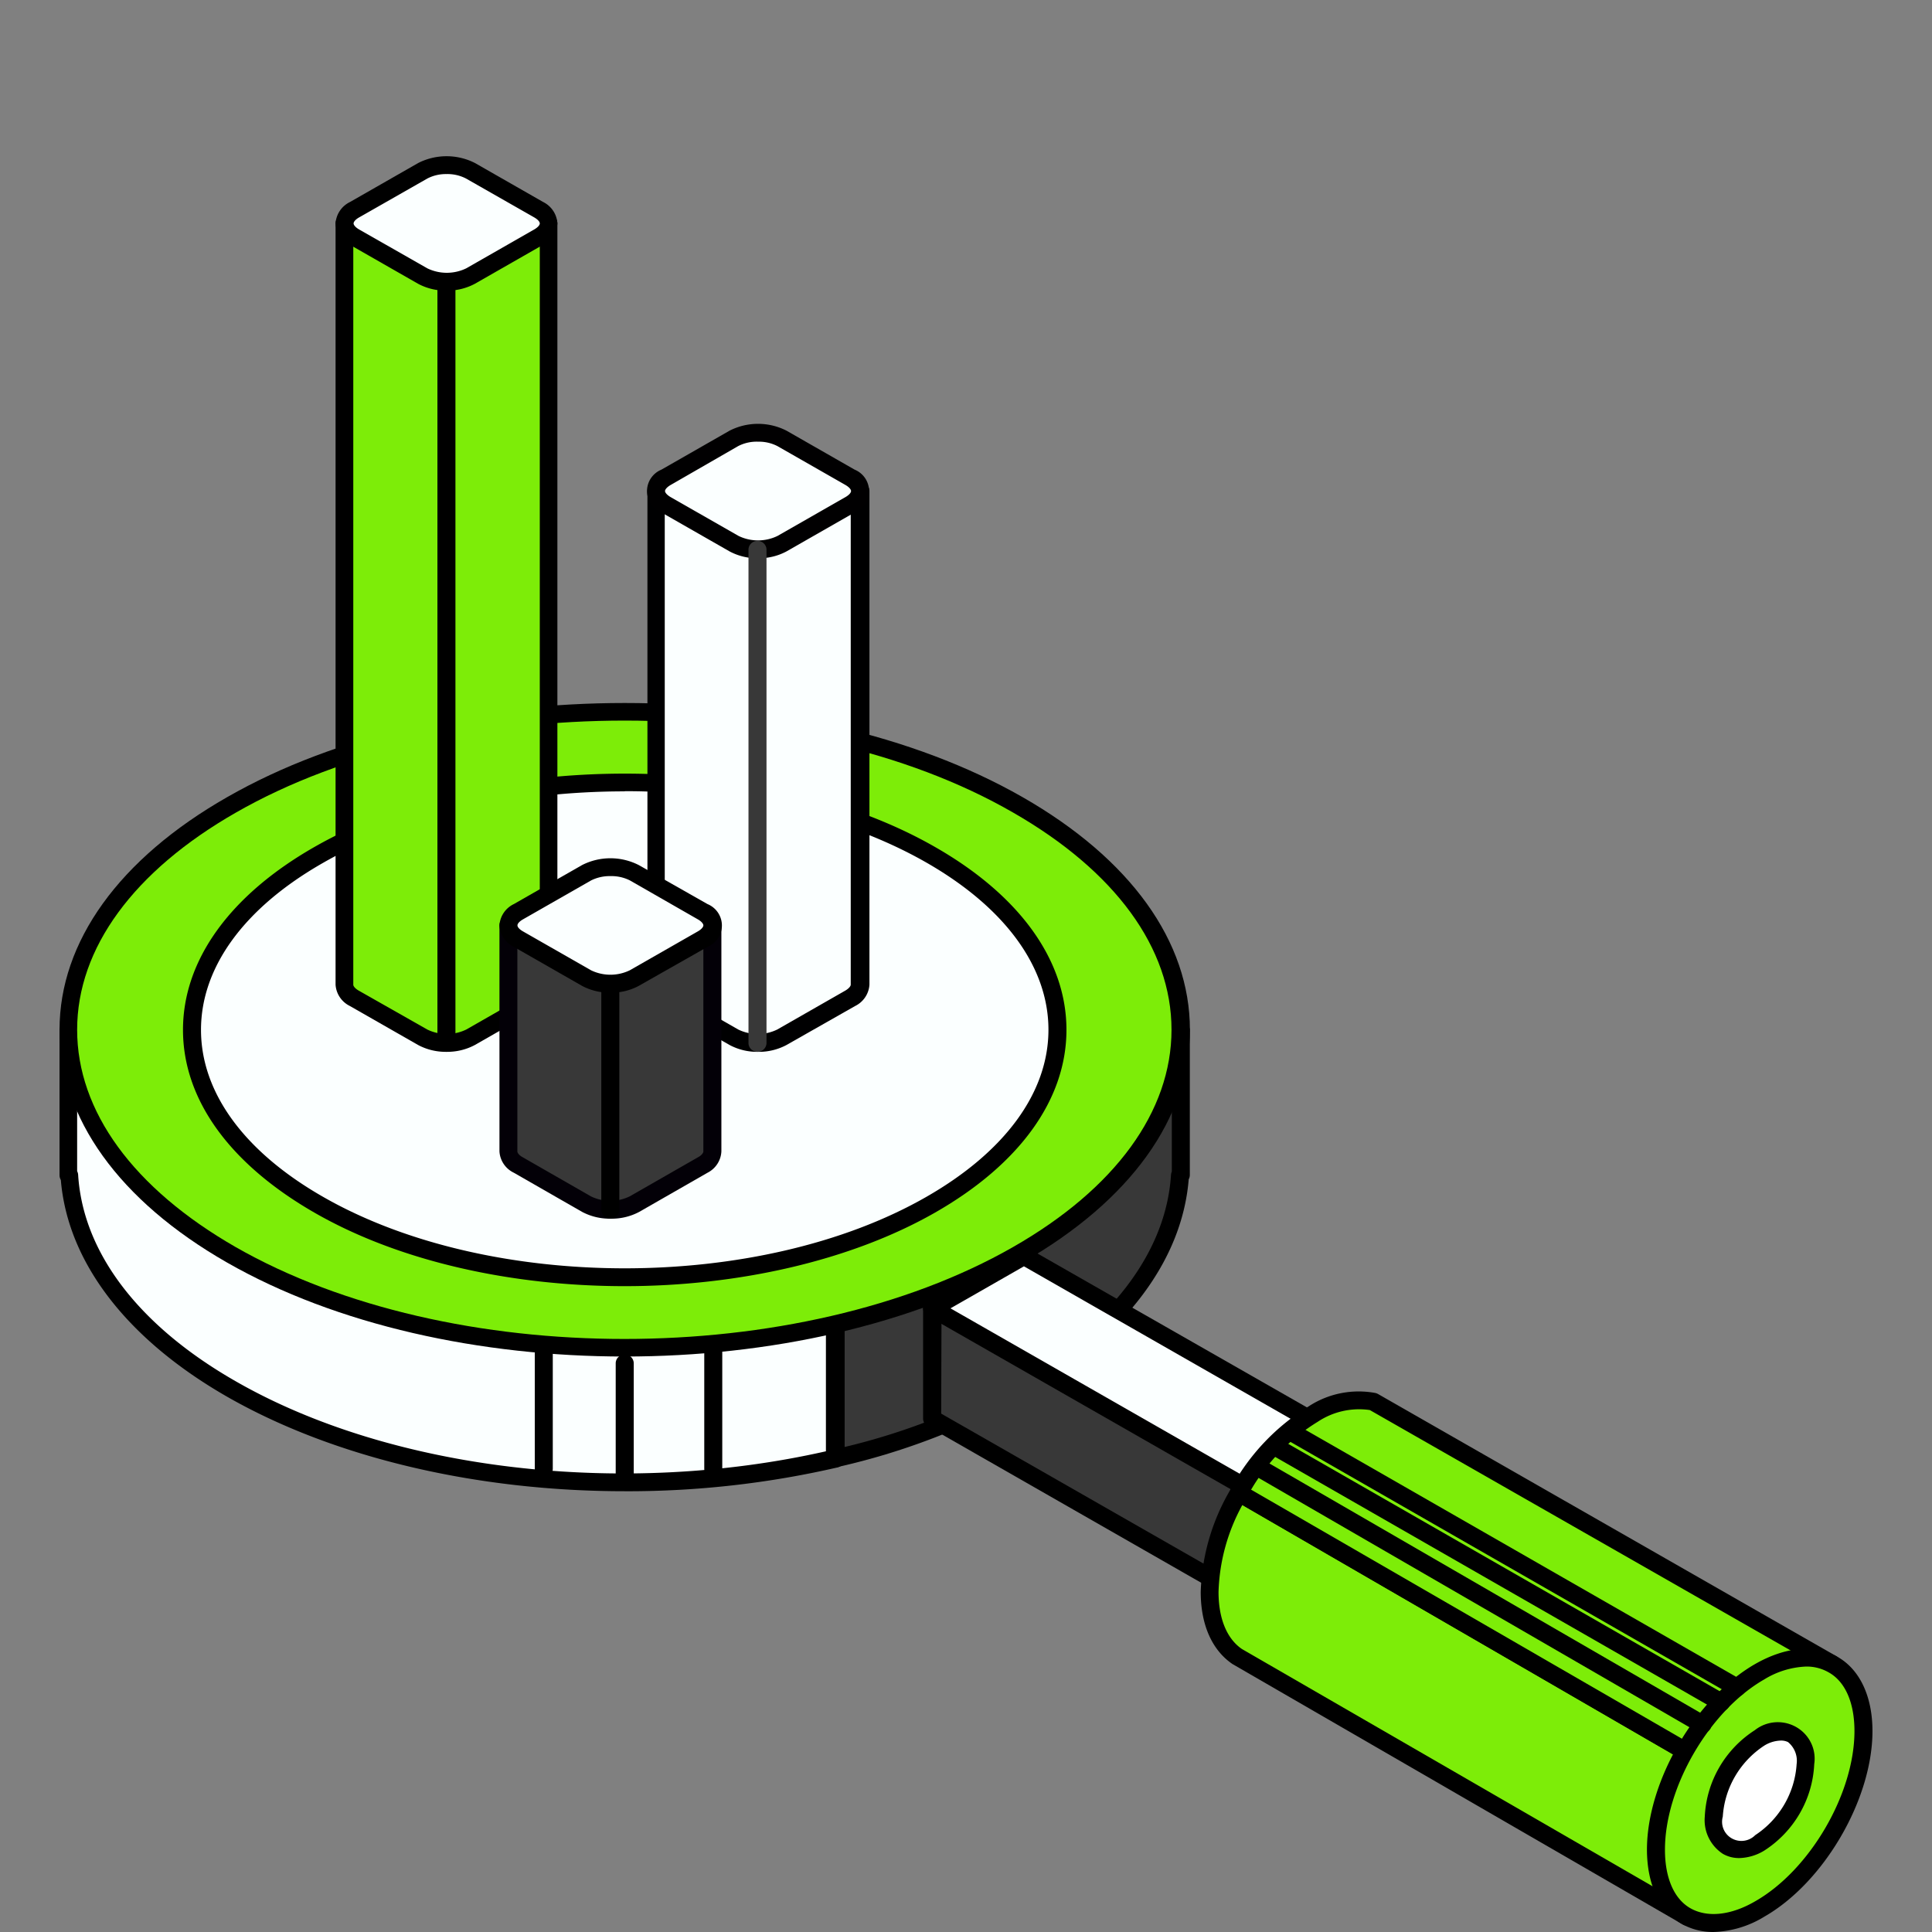
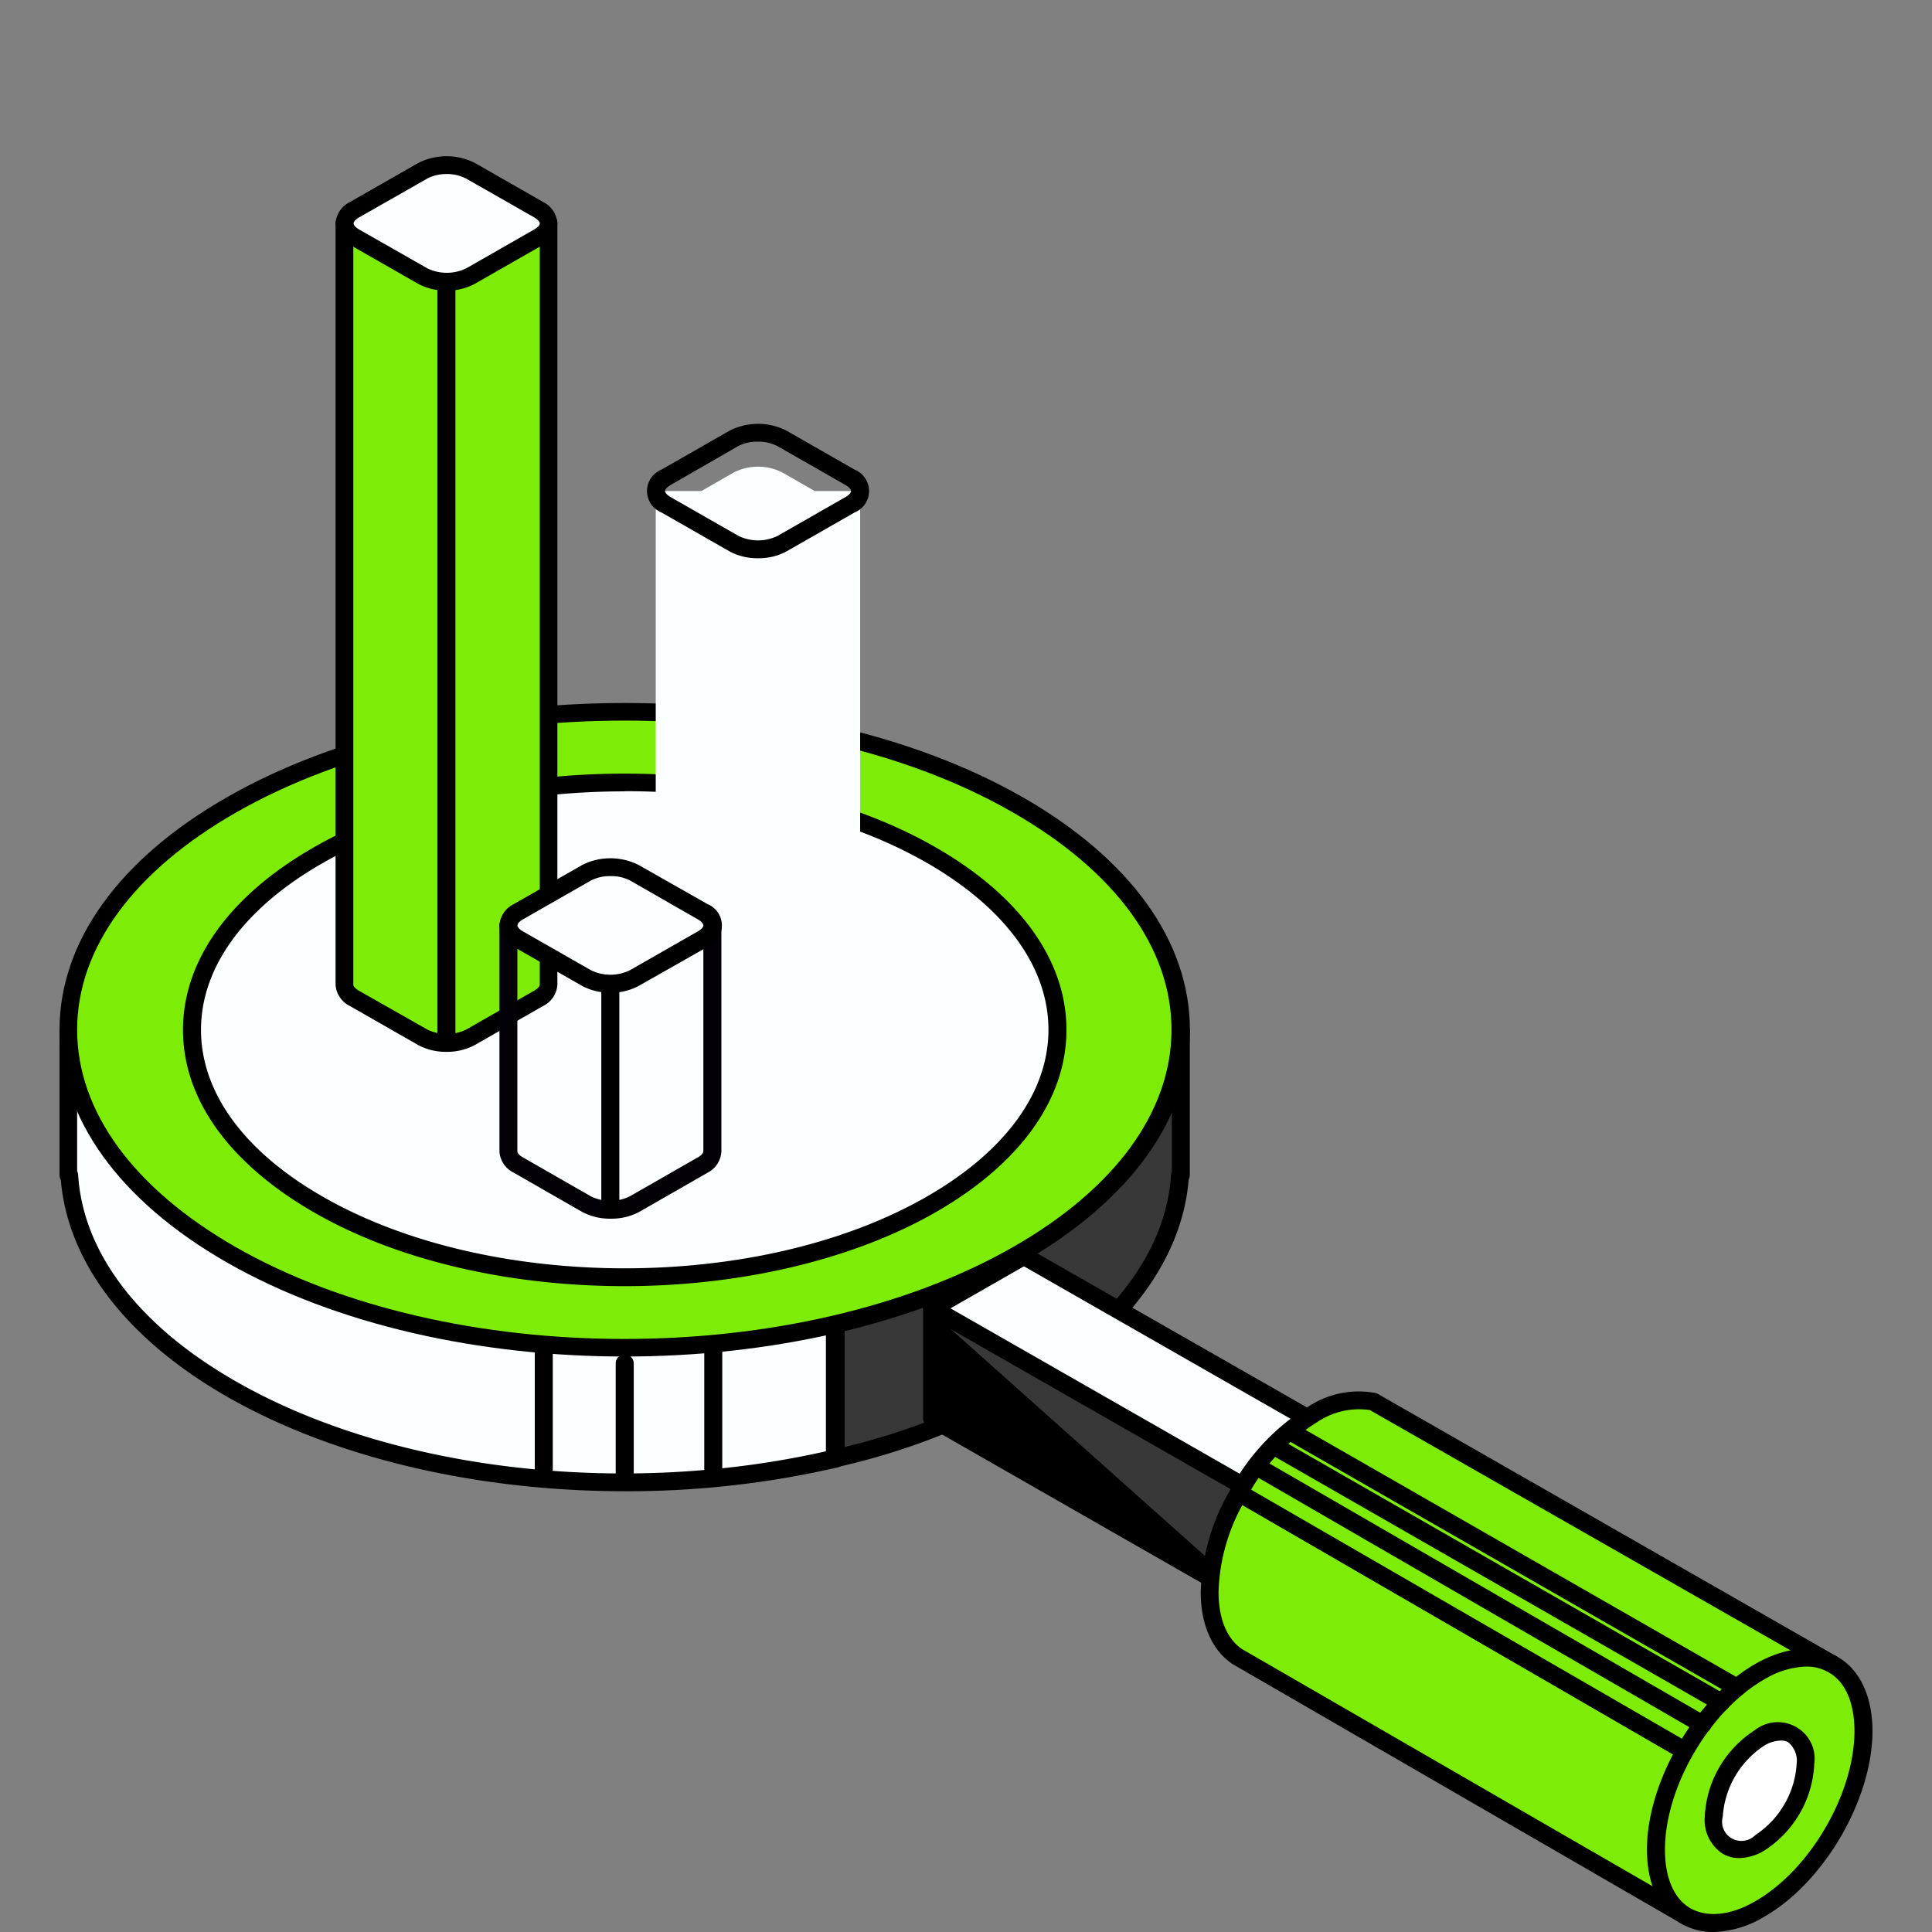
<svg xmlns="http://www.w3.org/2000/svg" width="135" height="135">
  <rect width="100%" height="100%" fill="#808080" stroke="none" />
  <path d="M82.51 72.03v10.098h-.056c-.335 5.423-4.083 10.783-11.319 14.918a47.274 46.832 0 0 1-12.752 4.848V61.032a47.274 46.832 0 0 1 12.752 4.848 27.594 27.336 0 0 1 7.509 6.095z" fill="#383838" />
  <path d="M58.383 102.531a.622.616 0 0 1-.391-.138.615.61 0 0 1-.238-.485V61.046a.615.61 0 0 1 .238-.485.608.603 0 0 1 .531-.118 47.491 47.047 0 0 1 12.927 4.924 28.384 28.119 0 0 1 7.488 6.012h3.572a.63.623 0 0 1 .63.623V82.1a.65.644 0 0 1-.078.305c-.468 5.762-4.579 11.137-11.612 15.16a47.715 47.269 0 0 1-12.927 4.946.482.478 0 0 1-.14.02zm.63-40.661v39.242a45.87 45.44 0 0 0 11.808-4.6c6.76-3.87 10.668-9.003 11.004-14.426a.811.803 0 0 1 .056-.221v-9.212h-3.237a.615.61 0 0 1-.482-.228 27.308 27.052 0 0 0-7.341-5.956 46.142 45.71 0 0 0-11.808-4.6Z" />
  <path d="M58.383 61.073v40.863c-14.052 3.297-30.76 1.669-42.205-4.848-7.25-4.156-10.984-9.496-11.32-14.918H4.79V72.03h3.866a27.678 27.42 0 0 1 7.523-6.095c11.41-6.538 28.153-8.144 42.205-4.862Z" fill="#fbffff" />
  <path d="M43.632 104.2c-10.207 0-20.225-2.292-27.769-6.607-6.991-4.01-11.13-9.377-11.612-15.14a.7.693 0 0 1-.091-.325V72.03a.63.623 0 0 1 .629-.623h3.573a28.51 28.244 0 0 1 7.515-6.012c11.249-6.427 27.965-8.36 42.646-4.924a.63.623 0 0 1 .49.602v40.863a.63.623 0 0 1-.49.602 64.738 64.133 0 0 1-14.89 1.663zM5.39 81.838a.615.61 0 0 1 .07.25c.336 5.443 4.244 10.561 11.004 14.426 10.858 6.233 27 8.117 41.248 4.896V61.572C43.45 58.36 27.308 60.27 16.464 66.476a27.266 27.01 0 0 0-7.354 5.949.615.61 0 0 1-.483.228H5.39Z" />
  <path d="M71.107 87.676c-15.177 8.678-39.786 8.678-54.964 0s-15.15-22.738.027-31.437 39.787-8.685 54.964 0 15.178 22.758-.028 31.437z" fill="#7ded08" />
  <path d="M43.653 94.788c-10.067 0-20.135-2.188-27.797-6.572C8.313 83.9 4.16 78.097 4.16 71.954s4.153-11.94 11.717-16.255c15.304-8.768 40.241-8.768 55.573 0 7.544 4.315 11.696 10.09 11.696 16.255S78.994 83.901 71.45 88.216c-7.67 4.384-17.73 6.572-27.797 6.572zm0-44.436c-9.837 0-19.68 2.14-27.168 6.427C9.347 60.86 5.39 66.254 5.39 71.954s3.93 11.081 11.067 15.181c14.982 8.568 39.354 8.568 54.336 0 7.138-4.079 11.067-9.474 11.067-15.181s-3.93-11.081-11.067-15.175c-7.467-4.307-17.303-6.427-27.14-6.427zm27.454 37.324z" />
  <path d="M65.032 84.185c-11.808 6.753-30.95 6.753-42.758 0s-11.808-17.702 0-24.455 30.95-6.76 42.758 0 11.808 17.675 0 24.455z" fill="#fbffff" />
  <path d="M43.653 89.871c-7.858 0-15.716-1.71-21.673-5.132s-9.193-7.93-9.193-12.778 3.258-9.392 9.172-12.771c11.962-6.843 31.46-6.843 43.388 0 5.914 3.38 9.172 7.916 9.172 12.77s-3.258 9.385-9.172 12.765-13.815 5.146-21.694 5.146zm0-34.574c-7.627 0-15.255 1.662-21.064 4.987-5.51 3.137-8.544 7.286-8.544 11.677s3.035 8.532 8.544 11.677c11.612 6.649 30.516 6.649 42.129 0 5.509-3.151 8.543-7.3 8.543-11.684s-3.034-8.54-8.543-11.69c-5.81-3.318-13.438-4.98-21.065-4.98zm6.187 47.955a.63.623 0 0 1-.629-.624v-8.442a.63.623 0 0 1 1.258 0v8.442a.63.623 0 0 1-.629.624zm-6.187.298a.63.623 0 0 1-.63-.624v-7.66a.63.623 0 0 1 1.26 0v7.66a.63.623 0 0 1-.63.624zm-5.656-.298a.63.623 0 0 1-.629-.624v-8.442a.63.623 0 0 1 1.258 0v8.442a.63.623 0 0 1-.629.624z" />
  <path d="M65.158 99.117v-7.695l31.474 10.687v7.695l-6.397 3.657z" fill="#383838" />
-   <path d="M90.235 114.111a.63.623 0 0 1-.314-.09L64.815 99.657a.63.623 0 0 1-.314-.54v-7.695a.63.623 0 0 1 .832-.588l31.46 10.686a.636.63 0 0 1 .427.589v7.695a.622.616 0 0 1-.315.54L90.508 114a.63.623 0 0 1-.273.11zM65.766 98.778l24.47 13.99 5.767-3.304v-6.884L65.787 92.295Z" />
+   <path d="M90.235 114.111a.63.623 0 0 1-.314-.09L64.815 99.657a.63.623 0 0 1-.314-.54v-7.695a.63.623 0 0 1 .832-.588l31.46 10.686a.636.63 0 0 1 .427.589v7.695a.622.616 0 0 1-.315.54L90.508 114a.63.623 0 0 1-.273.11zl24.47 13.99 5.767-3.304v-6.884L65.787 92.295Z" />
  <path d="M96.633 102.109L71.555 87.766l-6.397 3.657 25.077 14.343z" fill="#fbffff" />
  <path d="M90.235 106.39a.622.616 0 0 1-.314-.084L64.815 91.95a.63.623 0 0 1 0-1.08l6.39-3.657a.63.623 0 0 1 .63 0l25.14 14.357a.63.623 0 0 1 0 1.08l-6.397 3.657a.622.616 0 0 1-.343.083zM66.416 91.421l23.82 13.624 5.138-2.937-23.826-13.623Z" />
  <path d="M123.751 125.83a16.464 16.31 0 0 1-2.23 2.971l-3.621 5.132-31.46-18.194c-1.182-.803-1.91-2.34-1.91-4.502a14.682 14.544 0 0 1 2.049-6.926z" fill="#7ded08" />
  <path d="M117.9 134.557a.622.616 0 0 1-.315-.084l-31.46-18.194c-1.448-.983-2.224-2.77-2.224-5.042a15.213 15.07 0 0 1 2.133-7.244.636.63 0 0 1 .384-.298.65.644 0 0 1 .483.062l37.179 21.533a.622.616 0 0 1 .293.38.65.644 0 0 1-.063.479 17.233 17.072 0 0 1-2.286 3.047l-3.593 5.09a.643.637 0 0 1-.531.27zm-31.09-29.394a13.626 13.498 0 0 0-1.664 6.074c0 1.856.58 3.27 1.636 3.99l30.936 17.875 3.286-4.654a.273.27 0 0 1 .055-.07 16.03 15.88 0 0 0 1.818-2.326z" />
  <path d="m127.988 116.258-2.216 4.301a16.08 15.93 0 0 1-2.02 5.271l-37.187-21.532a14.828 14.69 0 0 1 5.201-5.493 5.74 5.686 0 0 1 4.195-.865z" fill="#7ded08" />
  <path d="M123.751 126.453a.622.616 0 0 1-.314-.083L86.25 104.838a.63.623 0 0 1-.23-.845 15.339 15.195 0 0 1 5.432-5.728 6.334 6.275 0 0 1 4.656-.928.818.81 0 0 1 .168.062l32.026 18.32a.636.63 0 0 1 .252.823l-2.181 4.218a16.905 16.747 0 0 1-2.098 5.389.636.63 0 0 1-.524.304zm-36.354-22.377 36.144 20.895a15.325 15.181 0 0 0 1.63-4.522.874.866 0 0 1 .062-.174l1.944-3.774-31.46-17.973a5.18 5.132 0 0 0-3.636.818 13.752 13.623 0 0 0-4.65 4.73z" />
  <path d="M130.211 120.961c0 4.578-3.244 10.146-7.25 12.467s-7.243.436-7.25-4.156 3.251-10.146 7.25-12.466 7.25-.423 7.25 4.155z" fill="#7ded08" />
  <path d="M119.724 135a4.397 4.356 0 0 1-2.202-.561c-1.573-.9-2.433-2.77-2.44-5.188 0-4.772 3.398-10.59 7.565-12.979 2.139-1.219 4.194-1.385 5.753-.498s2.44 2.77 2.44 5.187c0 4.772-3.39 10.59-7.564 12.972a7.145 7.078 0 0 1-3.552 1.067zm6.474-18.548a5.991 5.935 0 0 0-2.922.9c-3.824 2.19-6.936 7.522-6.936 11.9 0 1.98.644 3.462 1.811 4.106s2.797.485 4.496-.505c3.824-2.182 6.935-7.522 6.935-11.892 0-1.98-.643-3.463-1.81-4.107a3.048 3.02 0 0 0-1.574-.402z" />
  <path d="M126.17 123.267a7.075 7.009 0 0 1-3.209 5.506c-1.769 1.012-3.209.194-3.209-1.835a7.117 7.05 0 0 1 3.21-5.54c1.768-.977 3.208-.153 3.208 1.87z" fill="#fff" />
  <path d="M121.528 129.833a2.23 2.21 0 0 1-1.147-.298 2.845 2.819 0 0 1-1.258-2.597 7.69 7.618 0 0 1 3.496-6.04 2.573 2.549 0 0 1 4.152 2.37 7.69 7.618 0 0 1-3.495 6.046 3.496 3.463 0 0 1-1.748.52zm2.866-8.207a2.28 2.258 0 0 0-1.118.353 6.495 6.434 0 0 0-2.895 4.96 1.35 1.337 0 0 0 2.266 1.294 6.509 6.448 0 0 0 2.894-4.966 1.713 1.697 0 0 0-.601-1.537 1.077 1.067 0 0 0-.546-.104z" />
  <path d="m87.83 102.51 31.118 18.008z" fill="#00d5ff" />
  <path d="M118.948 121.113a.643.637 0 0 1-.3-.076L87.53 103.03a.63.623 0 0 1-.315-.54.566.561 0 0 1 .091-.312.63.623 0 0 1 .86-.228l31.118 18.007a.622.616 0 0 1 .307.533.65.644 0 0 1-.084.319.636.63 0 0 1-.559.304z" />
  <path d="m89.047 101.05 31.216 17.91z" fill="#00d5ff" />
  <path d="M120.263 119.576a.643.637 0 0 1-.315-.083L88.732 101.59a.622.616 0 0 1-.314-.54.7.693 0 0 1 .084-.312.622.616 0 0 1 .86-.222l31.215 17.896a.63.623 0 0 1 .315.54.643.637 0 0 1-.084.312.622.616 0 0 1-.545.312z" />
  <path d="m90.158 100.024 31.21 17.897z" fill="#00d5ff" />
  <path d="M121.367 118.544a.643.637 0 0 1-.314-.083l-31.21-17.896a.63.623 0 0 1-.314-.54.643.637 0 0 1 .084-.312.63.623 0 0 1 .86-.229l31.209 17.896a.63.623 0 0 1 .314.54.643.637 0 0 1-.084.312.63.623 0 0 1-.545.312z" />
  <path d="m35.166 15.612-2.293-1.309a3.705 3.67 0 0 0-3.342 0l-2.286 1.31h-3.188v53.19a1.175 1.164 0 0 0 .699.955l4.76 2.722a3.705 3.67 0 0 0 3.343 0l4.782-2.694a1.175 1.164 0 0 0 .699-.956V15.612Z" fill="#7ded08" />
  <path d="M31.202 73.498a4.055 4.017 0 0 1-1.986-.478l-4.76-2.721a1.804 1.787 0 0 1-1.008-1.496v-53.19a.608.603 0 0 1 .19-.437.622.616 0 0 1 .44-.187h2.985l2.14-1.226a4.342 4.3 0 0 1 3.977 0l2.14 1.226h2.999a.63.623 0 0 1 .629.623v53.19a1.804 1.787 0 0 1-1.007 1.497l-4.76 2.721a4.062 4.024 0 0 1-1.98.478zm-6.516-57.262v52.567c0 .117.147.284.377.415l4.796 2.722a3.097 3.068 0 0 0 2.72 0l4.761-2.722c.224-.131.378-.298.378-.415V16.236h-2.552a.608.603 0 0 1-.315-.084l-2.286-1.309a3.097 3.068 0 0 0-2.72 0l-2.286 1.31a.622.616 0 0 1-.314.083z" />
  <path d="m29.53 19.29-4.76-2.722c-.923-.526-.923-1.385 0-1.912l4.76-2.721a3.705 3.67 0 0 1 3.343 0l4.768 2.721c.922.527.922 1.386 0 1.912l-4.768 2.722a3.656 3.622 0 0 1-3.342 0z" fill="#fbffff" />
  <path d="M31.202 20.308a4.055 4.017 0 0 1-1.986-.478l-4.76-2.722a1.797 1.78 0 0 1-1.008-1.496 1.804 1.787 0 0 1 1.007-1.496l4.761-2.722a4.342 4.3 0 0 1 3.978 0l4.761 2.722a1.804 1.787 0 0 1 .993 1.496 1.797 1.78 0 0 1-1.007 1.496l-4.76 2.722a4.062 4.024 0 0 1-1.98.478zm0-8.145a2.796 2.77 0 0 0-1.343.312l-4.775 2.722c-.23.131-.377.298-.377.415s.147.284.377.416l4.775 2.722a3.097 3.068 0 0 0 2.72 0l4.761-2.722c.224-.132.378-.291.378-.416s-.154-.284-.378-.415l-4.775-2.722a2.796 2.77 0 0 0-1.363-.312z" />
  <path d="M31.195 73.498a.63.623 0 0 1-.63-.623V19.692a.63.623 0 0 1 1.259 0v53.183a.63.623 0 0 1-.63.623z" />
  <path d="m56.93 34.312-2.287-1.309a3.72 3.685 0 0 0-3.349 0l-2.286 1.309H45.82v34.49a1.175 1.164 0 0 0 .7.956l4.76 2.722a3.72 3.685 0 0 0 3.35 0l4.774-2.694a1.175 1.164 0 0 0 .7-.956V34.312Z" fill="#fbffff" />
-   <path d="M52.972 73.498a4.062 4.024 0 0 1-1.992-.478l-4.761-2.72a1.804 1.787 0 0 1-.979-1.496V34.312a.608.603 0 0 1 .189-.436.63.623 0 0 1 .44-.187h3.02l2.14-1.226a4.342 4.3 0 0 1 3.978 0l2.118 1.226h3a.63.623 0 0 1 .628.623v34.49a1.804 1.787 0 0 1-1.006 1.497l-4.79 2.721a4.055 4.017 0 0 1-1.985.478zM46.45 34.935v33.868c0 .117.153.284.377.415l4.761 2.722a3.097 3.068 0 0 0 2.72 0l4.76-2.722c.224-.131.378-.298.378-.415V34.935H56.93a.622.616 0 0 1-.314-.083l-2.286-1.309a3.097 3.068 0 0 0-2.72 0l-2.286 1.31a.608.603 0 0 1-.315.082z" fill="#000001" />
-   <path d="m51.294 37.99-4.76-2.722c-.923-.527-.923-1.385 0-1.912l4.76-2.722a3.72 3.685 0 0 1 3.35 0l4.76 2.722c.923.527.923 1.385 0 1.912l-4.76 2.722a3.677 3.643 0 0 1-3.35 0z" fill="#fbffff" />
  <path d="M52.972 39.008a4.062 4.024 0 0 1-1.992-.478l-4.761-2.722a1.636 1.62 0 0 1 0-2.992l4.76-2.722a4.342 4.3 0 0 1 3.979 0l4.76 2.722a1.636 1.62 0 0 1 0 2.992l-4.76 2.722a4.055 4.017 0 0 1-1.986.478zm0-8.145a2.796 2.77 0 0 0-1.398.312l-4.726 2.721c-.224.132-.378.298-.378.416s.154.284.378.416l4.761 2.721a3.097 3.068 0 0 0 2.72 0l4.76-2.721c.224-.132.378-.291.378-.416s-.154-.284-.377-.416l-4.761-2.721a2.796 2.77 0 0 0-1.357-.312z" fill="#010001" />
-   <path d="M52.93 73.498a.63.623 0 0 1-.629-.623V38.391a.63.623 0 0 1 1.259 0v34.484a.63.623 0 0 1-.63.623zm-6.292-8.83-2.286-1.309a3.705 3.67 0 0 0-3.342 0l-2.286 1.309h-3.216v15.784a1.175 1.164 0 0 0 .7.956l4.76 2.728a3.705 3.67 0 0 0 3.342 0l4.761-2.728a1.175 1.164 0 0 0 .7-.956V64.668Z" fill="#383838" />
  <path d="M42.653 85.155a4.055 4.017 0 0 1-1.985-.478l-4.761-2.73a1.783 1.766 0 0 1-1.007-1.495V64.668a.622.616 0 0 1 .63-.623h2.998l2.14-1.226a4.328 4.287 0 0 1 3.97 0l2.147 1.226h2.992a.63.623 0 0 1 .63.623v15.784a1.783 1.766 0 0 1-.972 1.496l-4.761 2.729a4.034 3.996 0 0 1-2.02.478zM36.151 65.29v15.16c0 .126.147.292.378.416l4.761 2.73a3.083 3.054 0 0 0 2.713 0l4.768-2.73c.23-.124.377-.29.377-.415v-15.16h-2.51a.643.637 0 0 1-.314-.084L44.01 63.9a3.083 3.054 0 0 0-2.713 0l-2.286 1.31a.622.616 0 0 1-.315.082z" fill="#030007" />
  <path d="m40.982 68.346-4.76-2.715c-.923-.527-.923-1.386 0-1.912l4.76-2.722a3.656 3.622 0 0 1 3.342 0l4.761 2.722c.923.526.923 1.385 0 1.912l-4.76 2.721a3.705 3.67 0 0 1-3.343-.006z" fill="#fbffff" />
  <path d="M42.653 69.364a4.055 4.017 0 0 1-1.985-.478l-4.761-2.722a1.804 1.787 0 0 1-1.007-1.496 1.783 1.766 0 0 1 1.007-1.496l4.76-2.722a4.328 4.287 0 0 1 3.972 0l4.796 2.722a1.636 1.62 0 0 1 0 2.992l-4.796 2.722a4.034 3.996 0 0 1-1.986.478zm0-8.145a2.873 2.847 0 0 0-1.356.305l-4.761 2.721c-.23.132-.378.291-.378.416s.147.284.378.416l4.761 2.721a3.083 3.054 0 0 0 2.713 0l4.76-2.721c.231-.132.378-.298.378-.416s-.147-.284-.377-.416l-4.761-2.728a2.852 2.826 0 0 0-1.357-.298z" />
  <path d="M42.646 85.155a.63.623 0 0 1-.629-.624v-15.79a.63.623 0 0 1 1.259 0v15.79a.636.63 0 0 1-.63.624Z" />
</svg>